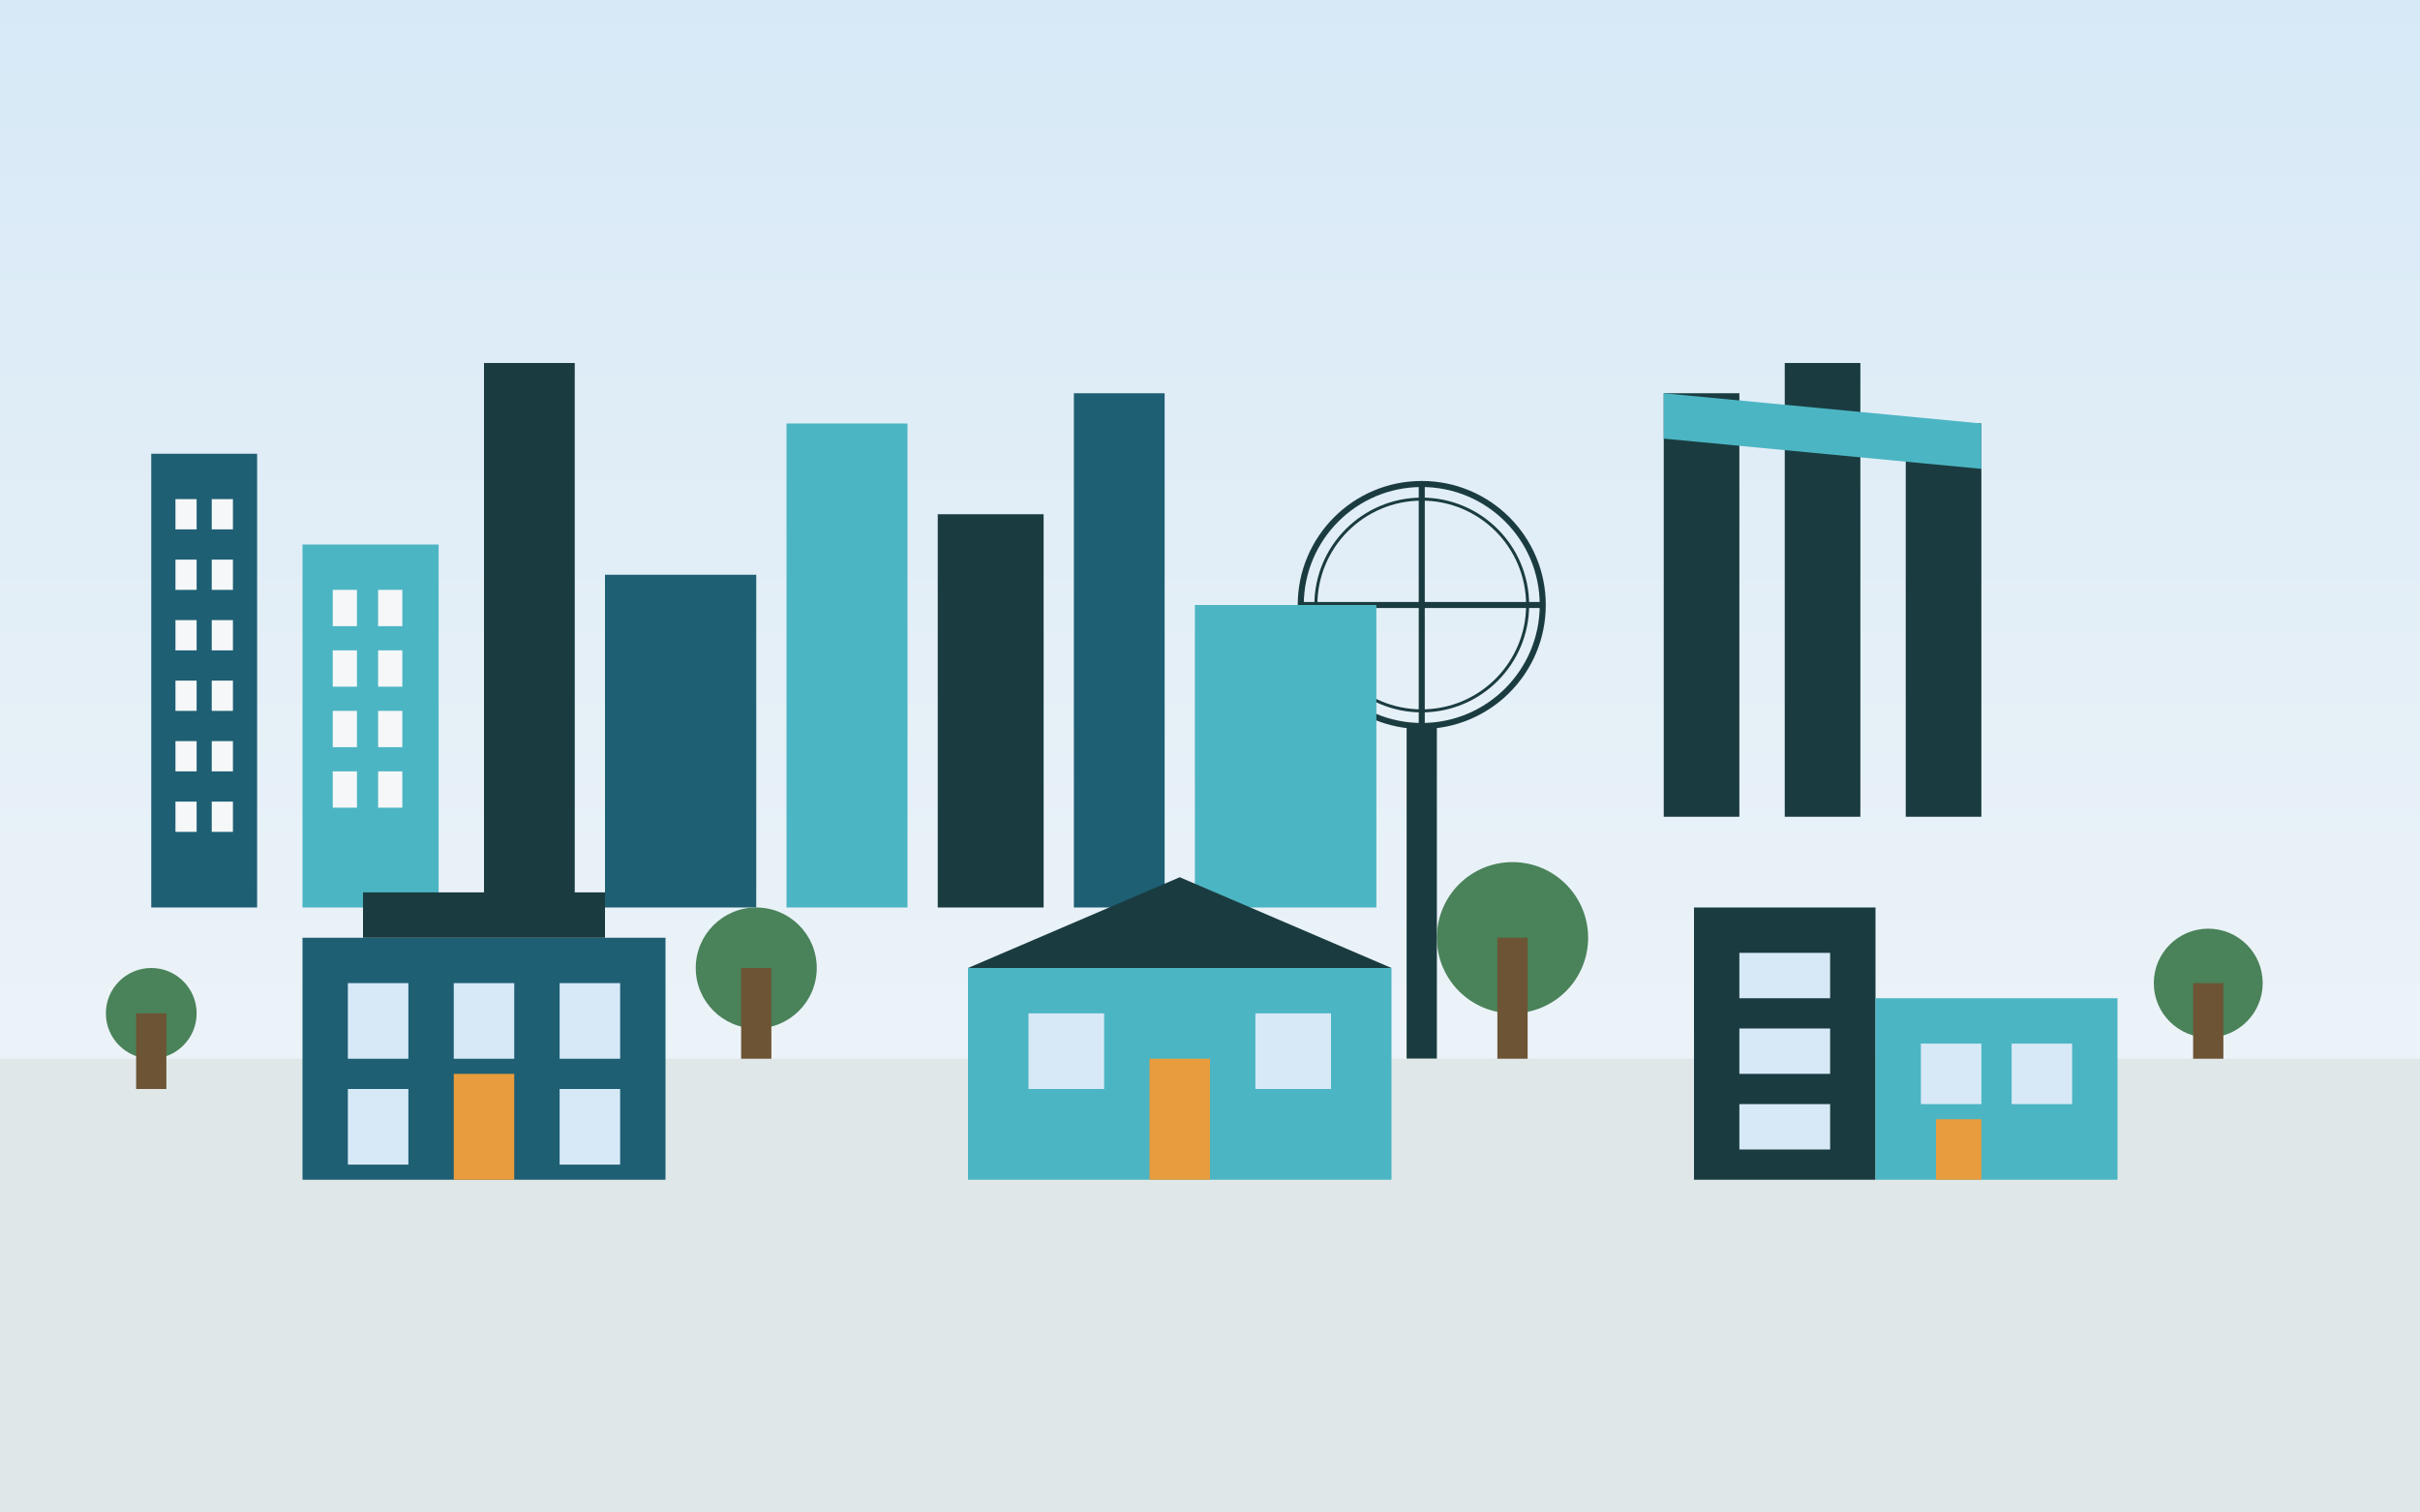
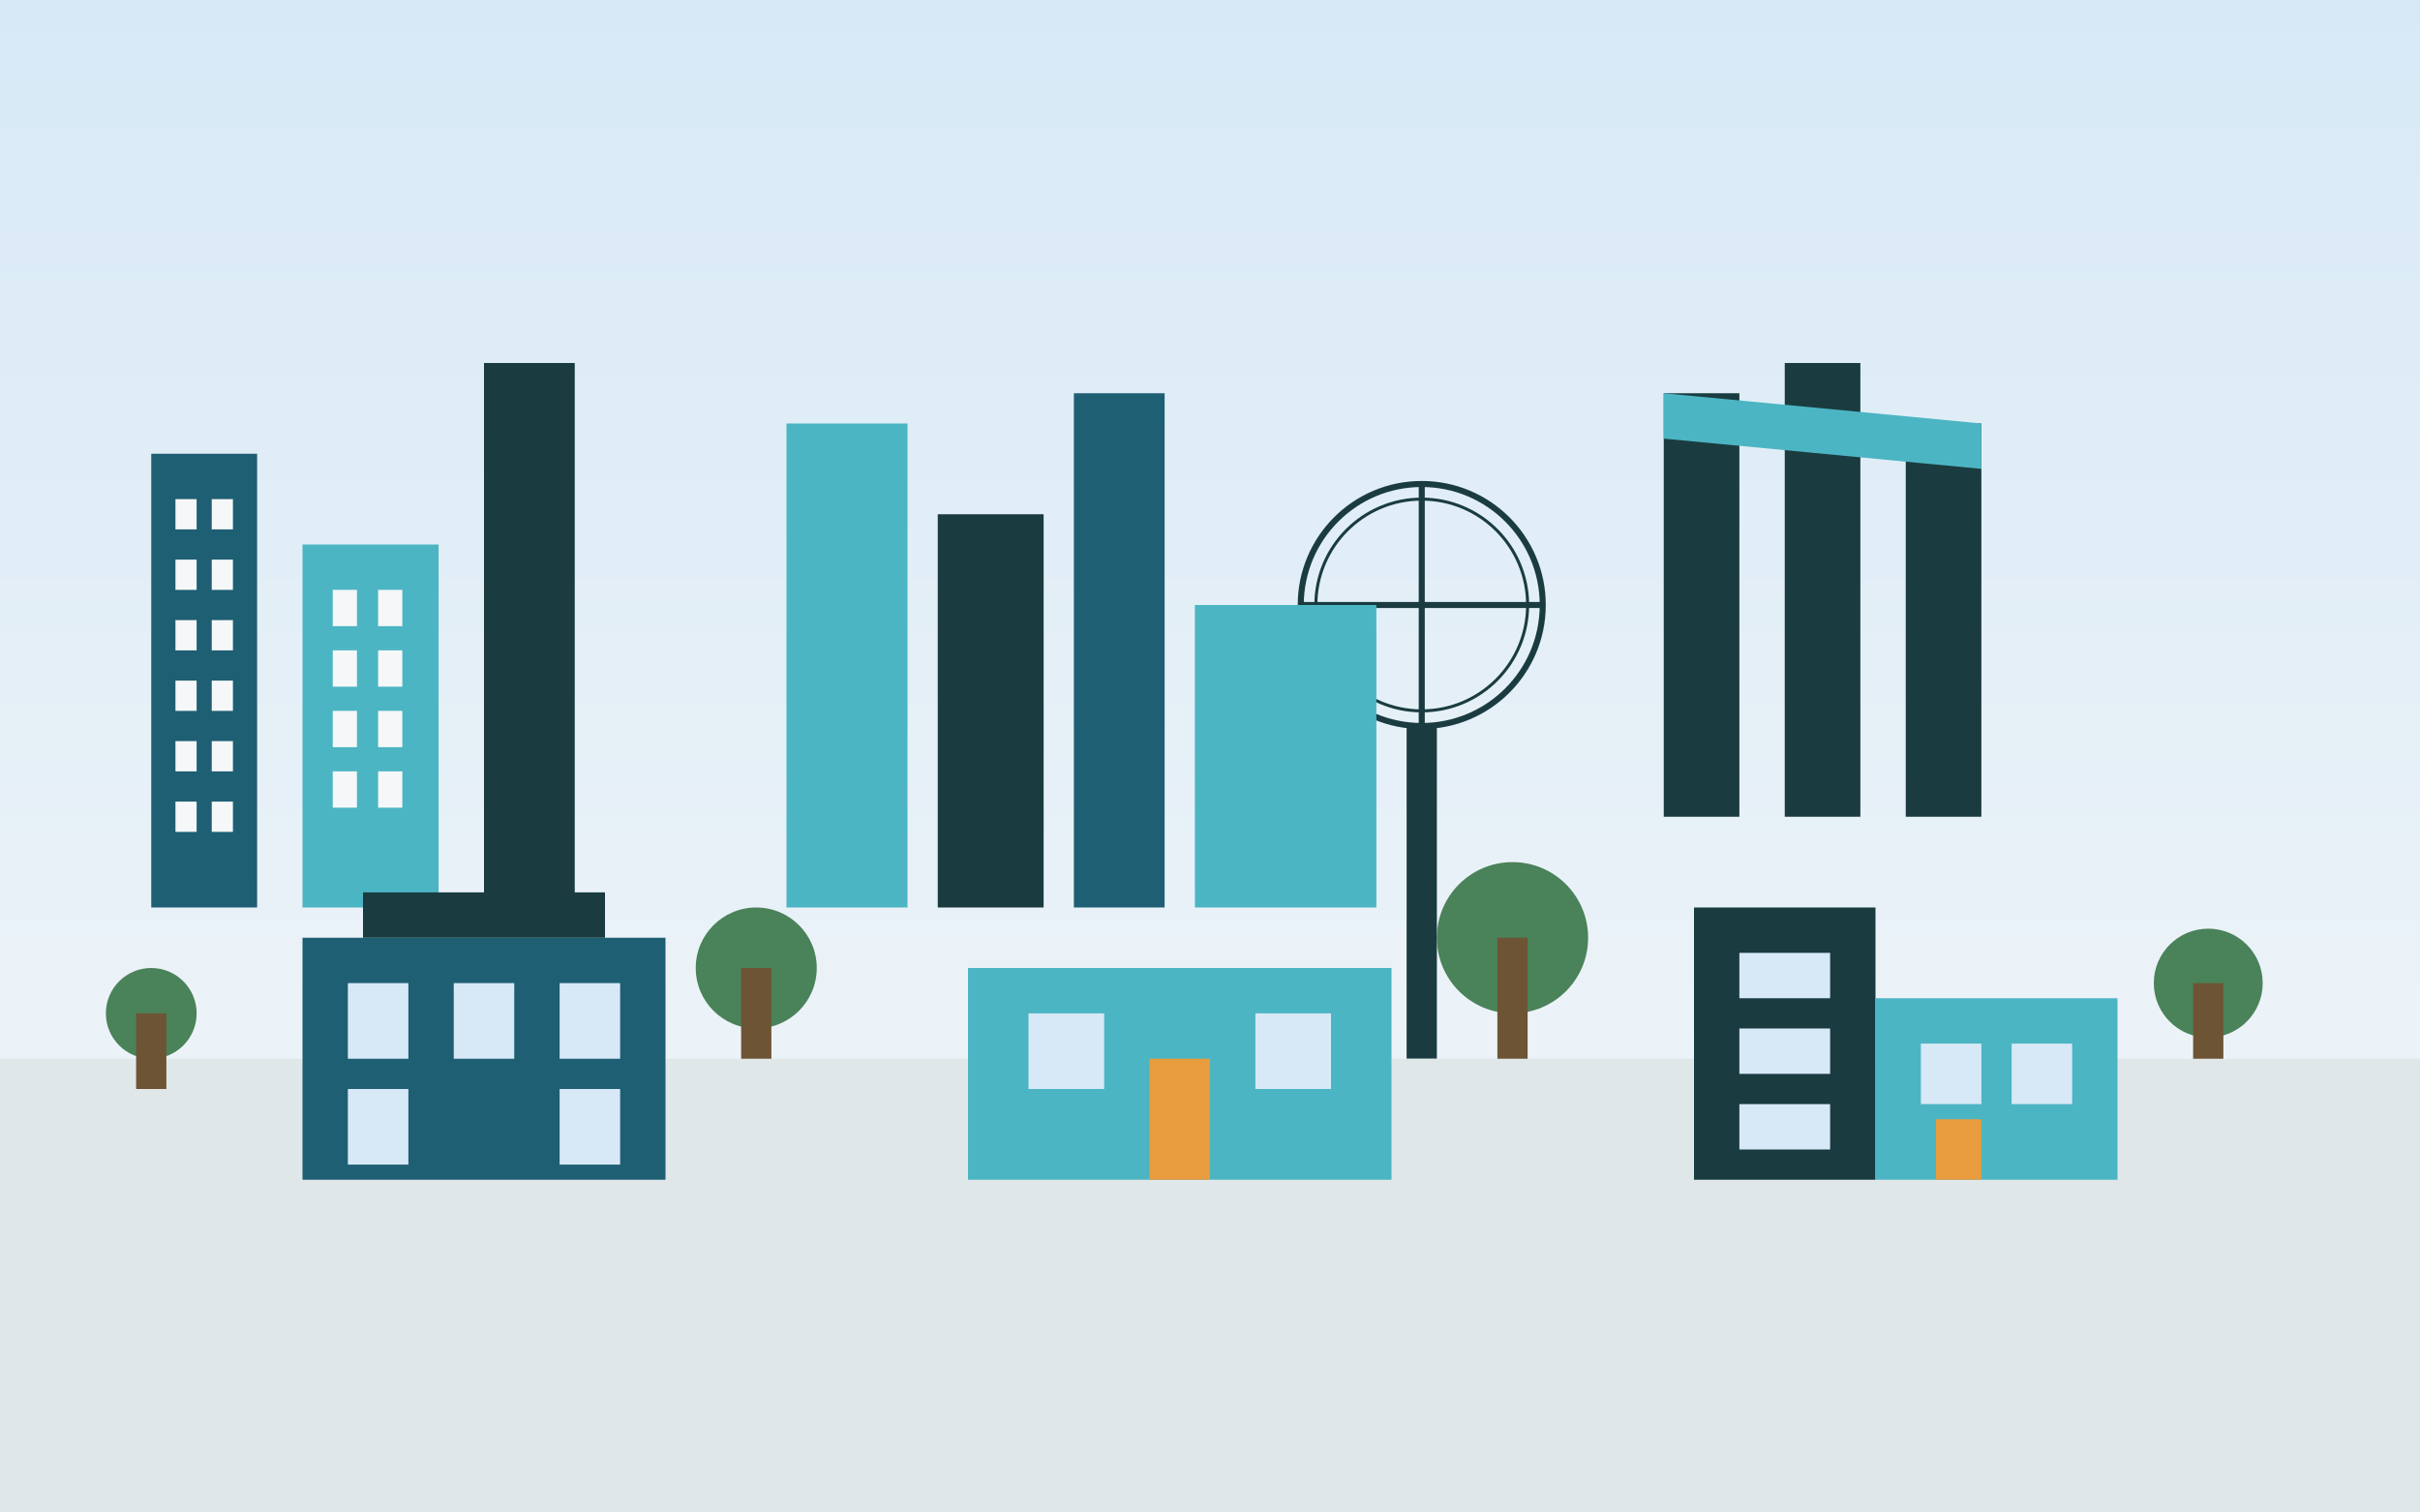
<svg xmlns="http://www.w3.org/2000/svg" width="800" height="500" viewBox="0 0 800 500">
  <rect x="0" y="0" width="800" height="500" fill="#808080" stroke="none" />
  <defs>
    <linearGradient id="skyGradient" x1="0%" y1="0%" x2="0%" y2="100%">
      <stop offset="0%" stop-color="#d7e9f7" />
      <stop offset="100%" stop-color="#f5f7f8" />
    </linearGradient>
  </defs>
  <rect width="800" height="500" fill="url(#skyGradient)" />
  <g transform="translate(0, 150)">
    <g transform="translate(550, 120)">
      <rect x="0" y="-140" width="25" height="140" fill="#1a3c40" />
      <rect x="40" y="-150" width="25" height="150" fill="#1a3c40" />
      <rect x="80" y="-130" width="25" height="130" fill="#1a3c40" />
-       <path d="M0,-140 L105,-130 L105,-115 L0,-125 Z" fill="#4cb5c3" />
+       <path d="M0,-140 L105,-130 L105,-115 L0,-125 " fill="#4cb5c3" />
    </g>
    <g transform="translate(470, 50)">
      <circle cx="0" cy="0" r="40" fill="none" stroke="#1a3c40" stroke-width="2" />
      <circle cx="0" cy="0" r="35" fill="none" stroke="#1a3c40" stroke-width="1" />
      <line x1="-40" y1="0" x2="40" y2="0" stroke="#1a3c40" stroke-width="2" />
      <line x1="0" y1="-40" x2="0" y2="40" stroke="#1a3c40" stroke-width="2" />
      <rect x="-5" y="40" width="10" height="110" fill="#1a3c40" />
    </g>
    <g>
      <rect x="50" y="0" width="35" height="150" fill="#1e5f74" />
      <rect x="100" y="30" width="45" height="120" fill="#4cb5c3" />
      <rect x="160" y="-30" width="30" height="180" fill="#1a3c40" />
-       <rect x="200" y="40" width="50" height="110" fill="#1e5f74" />
      <rect x="260" y="-10" width="40" height="160" fill="#4cb5c3" />
      <rect x="310" y="20" width="35" height="130" fill="#1a3c40" />
      <rect x="355" y="-20" width="30" height="170" fill="#1e5f74" />
      <rect x="395" y="50" width="60" height="100" fill="#4cb5c3" />
      <g fill="#f5f7f8">
        <rect x="58" y="15" width="7" height="10" />
        <rect x="70" y="15" width="7" height="10" />
        <rect x="58" y="35" width="7" height="10" />
        <rect x="70" y="35" width="7" height="10" />
        <rect x="58" y="55" width="7" height="10" />
        <rect x="70" y="55" width="7" height="10" />
        <rect x="58" y="75" width="7" height="10" />
        <rect x="70" y="75" width="7" height="10" />
        <rect x="58" y="95" width="7" height="10" />
        <rect x="70" y="95" width="7" height="10" />
        <rect x="58" y="115" width="7" height="10" />
        <rect x="70" y="115" width="7" height="10" />
        <rect x="110" y="45" width="8" height="12" />
        <rect x="125" y="45" width="8" height="12" />
        <rect x="110" y="65" width="8" height="12" />
        <rect x="125" y="65" width="8" height="12" />
        <rect x="110" y="85" width="8" height="12" />
        <rect x="125" y="85" width="8" height="12" />
        <rect x="110" y="105" width="8" height="12" />
        <rect x="125" y="105" width="8" height="12" />
      </g>
    </g>
  </g>
  <g transform="translate(0, 350)">
    <rect x="0" y="0" width="800" height="150" fill="#e0e7e9" />
    <g transform="translate(100, -40)">
      <rect x="0" y="0" width="120" height="80" fill="#1e5f74" />
      <rect x="20" y="-15" width="80" height="15" fill="#1a3c40" />
      <rect x="15" y="15" width="20" height="25" fill="#d7e9f7" />
      <rect x="50" y="15" width="20" height="25" fill="#d7e9f7" />
      <rect x="85" y="15" width="20" height="25" fill="#d7e9f7" />
      <rect x="15" y="50" width="20" height="25" fill="#d7e9f7" />
      <rect x="85" y="50" width="20" height="25" fill="#d7e9f7" />
-       <rect x="50" y="45" width="20" height="35" fill="#e89c3d" />
    </g>
    <g transform="translate(320, -60)">
      <rect x="0" y="30" width="140" height="70" fill="#4cb5c3" />
-       <polygon points="0,30 70,0 140,30" fill="#1a3c40" />
      <rect x="20" y="45" width="25" height="25" fill="#d7e9f7" />
      <rect x="95" y="45" width="25" height="25" fill="#d7e9f7" />
      <rect x="60" y="60" width="20" height="40" fill="#e89c3d" />
    </g>
    <g transform="translate(560, -50)">
      <rect x="0" y="0" width="60" height="90" fill="#1a3c40" />
      <rect x="60" y="30" width="80" height="60" fill="#4cb5c3" />
      <rect x="15" y="15" width="30" height="15" fill="#d7e9f7" />
      <rect x="15" y="40" width="30" height="15" fill="#d7e9f7" />
      <rect x="15" y="65" width="30" height="15" fill="#d7e9f7" />
      <rect x="75" y="45" width="20" height="20" fill="#d7e9f7" />
      <rect x="105" y="45" width="20" height="20" fill="#d7e9f7" />
      <rect x="80" y="70" width="15" height="20" fill="#e89c3d" />
    </g>
  </g>
  <g>
    <circle cx="250" cy="320" r="20" fill="#4a8259" />
    <rect x="245" y="320" width="10" height="30" fill="#6d5434" />
    <circle cx="500" cy="310" r="25" fill="#4a8259" />
    <rect x="495" y="310" width="10" height="40" fill="#6d5434" />
    <circle cx="50" cy="335" r="15" fill="#4a8259" />
    <rect x="45" y="335" width="10" height="25" fill="#6d5434" />
    <circle cx="730" cy="325" r="18" fill="#4a8259" />
    <rect x="725" y="325" width="10" height="25" fill="#6d5434" />
  </g>
</svg>